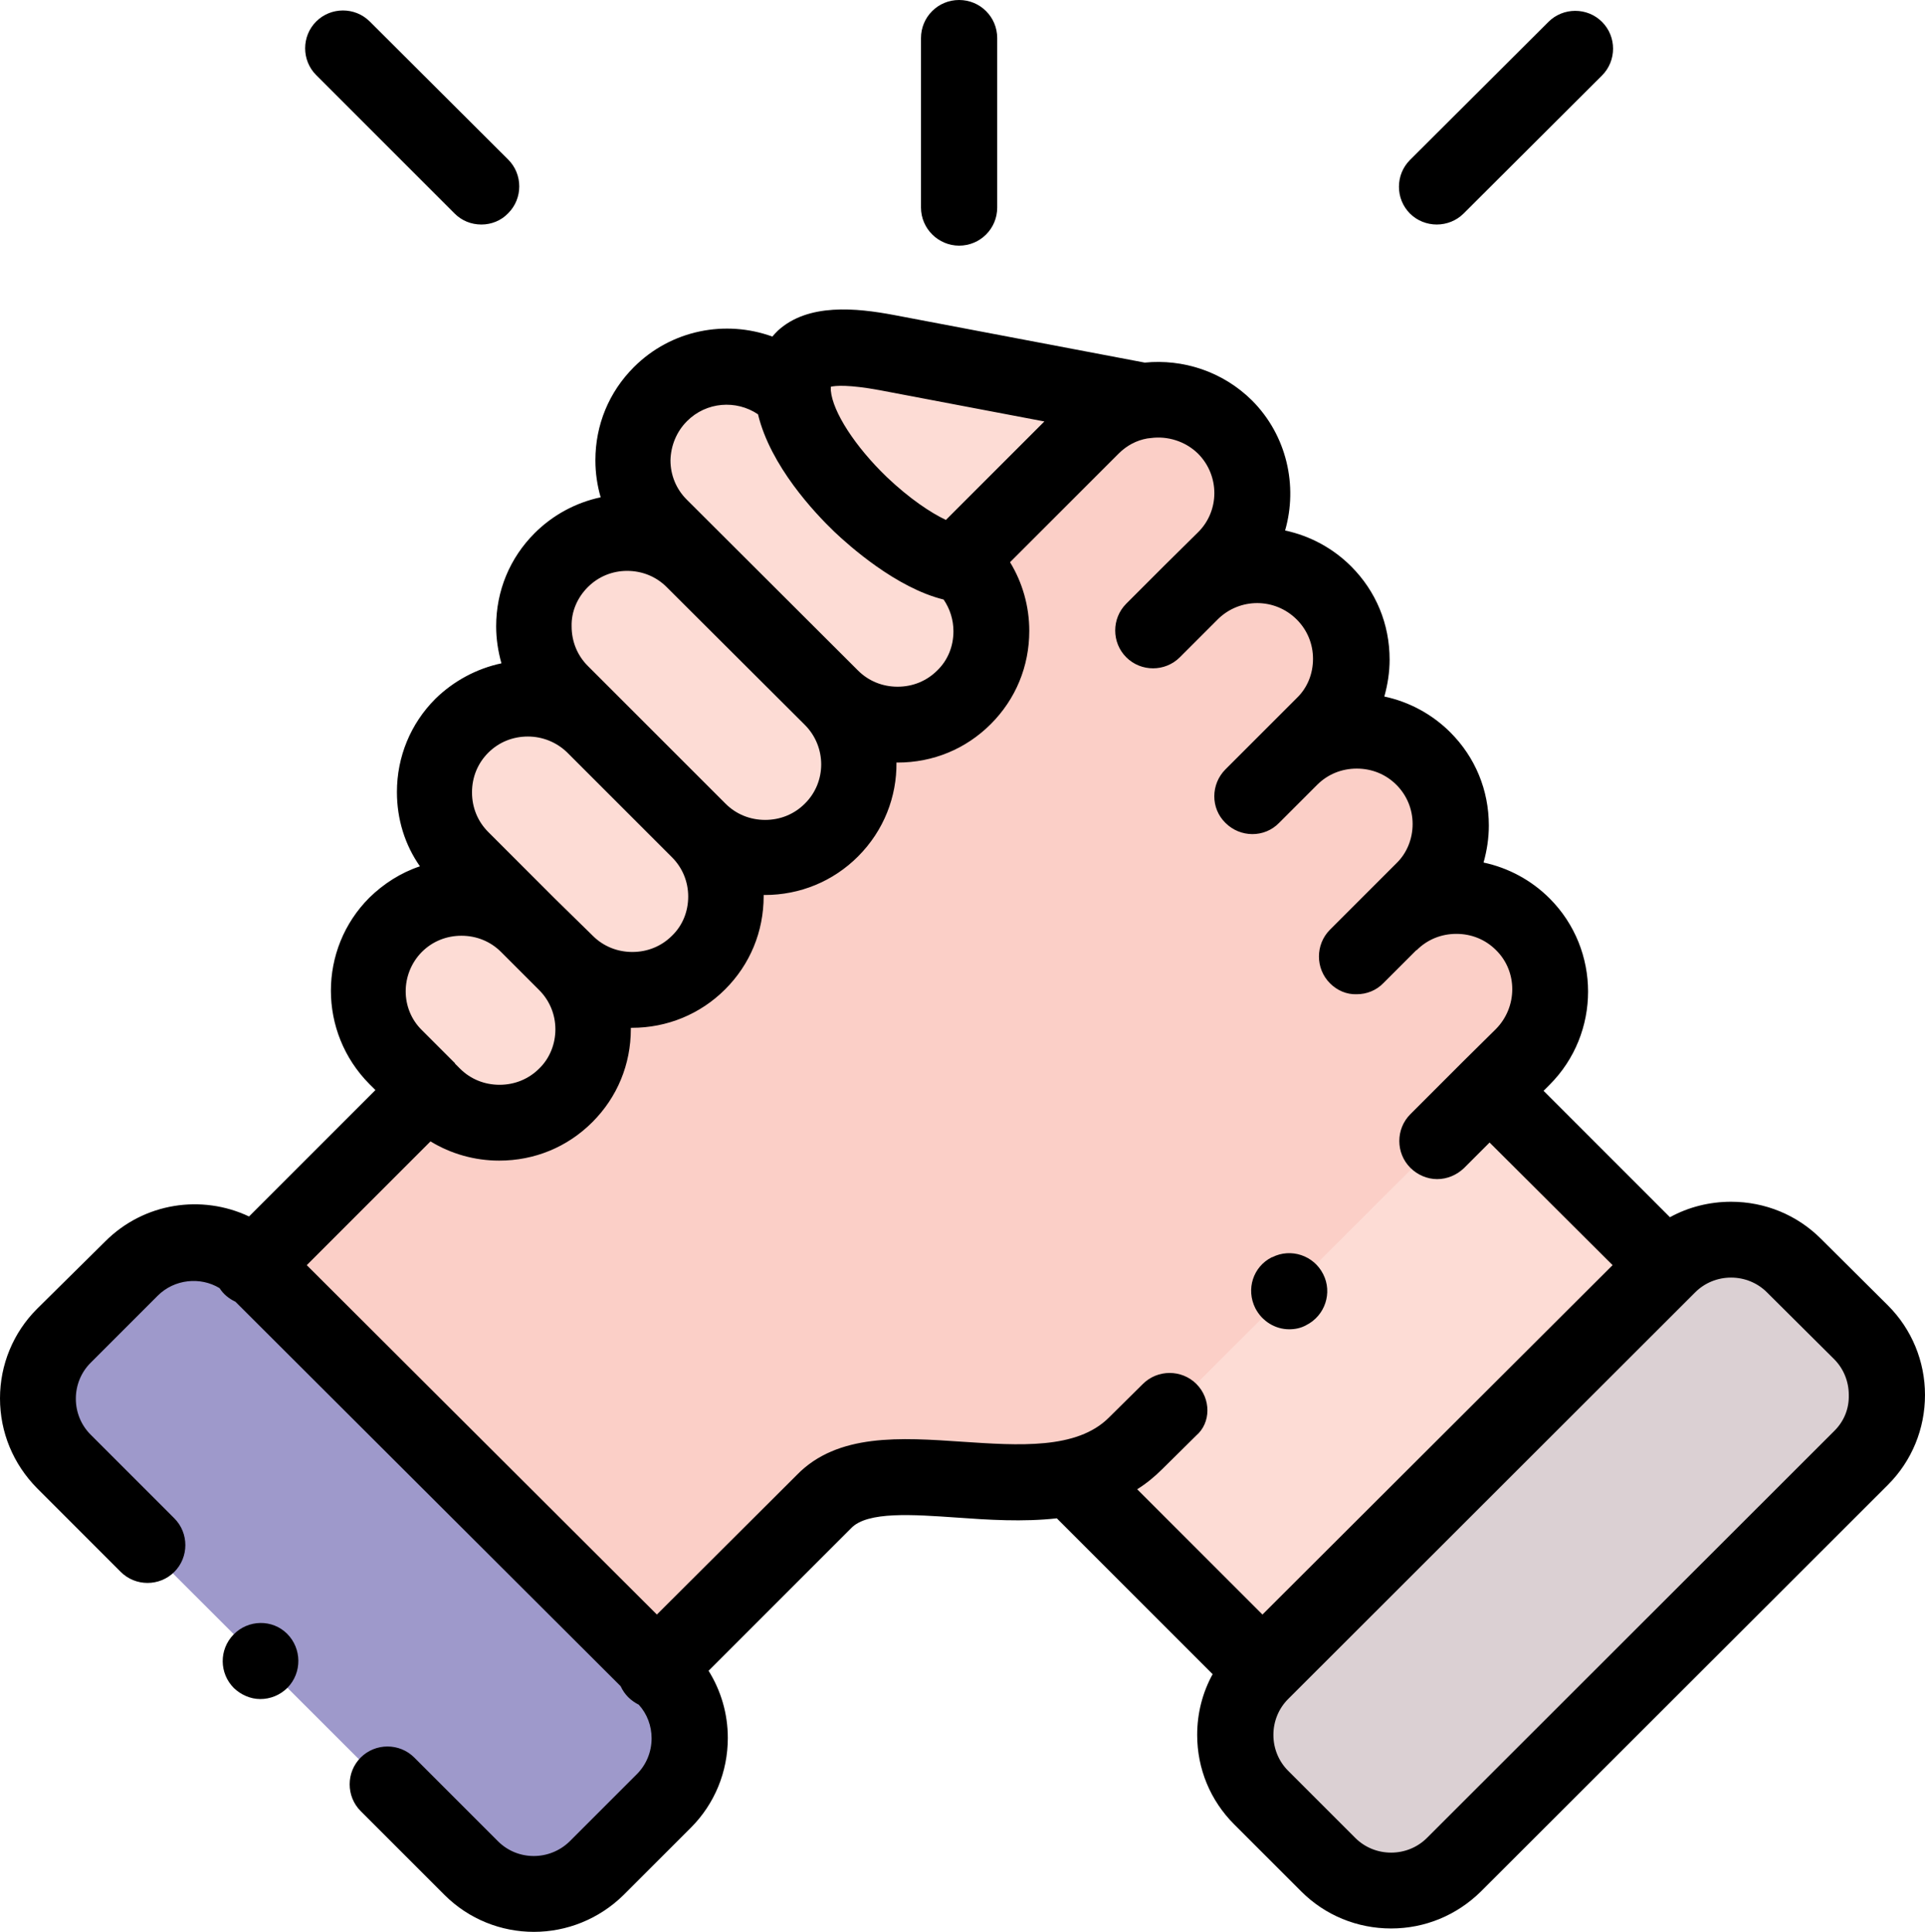
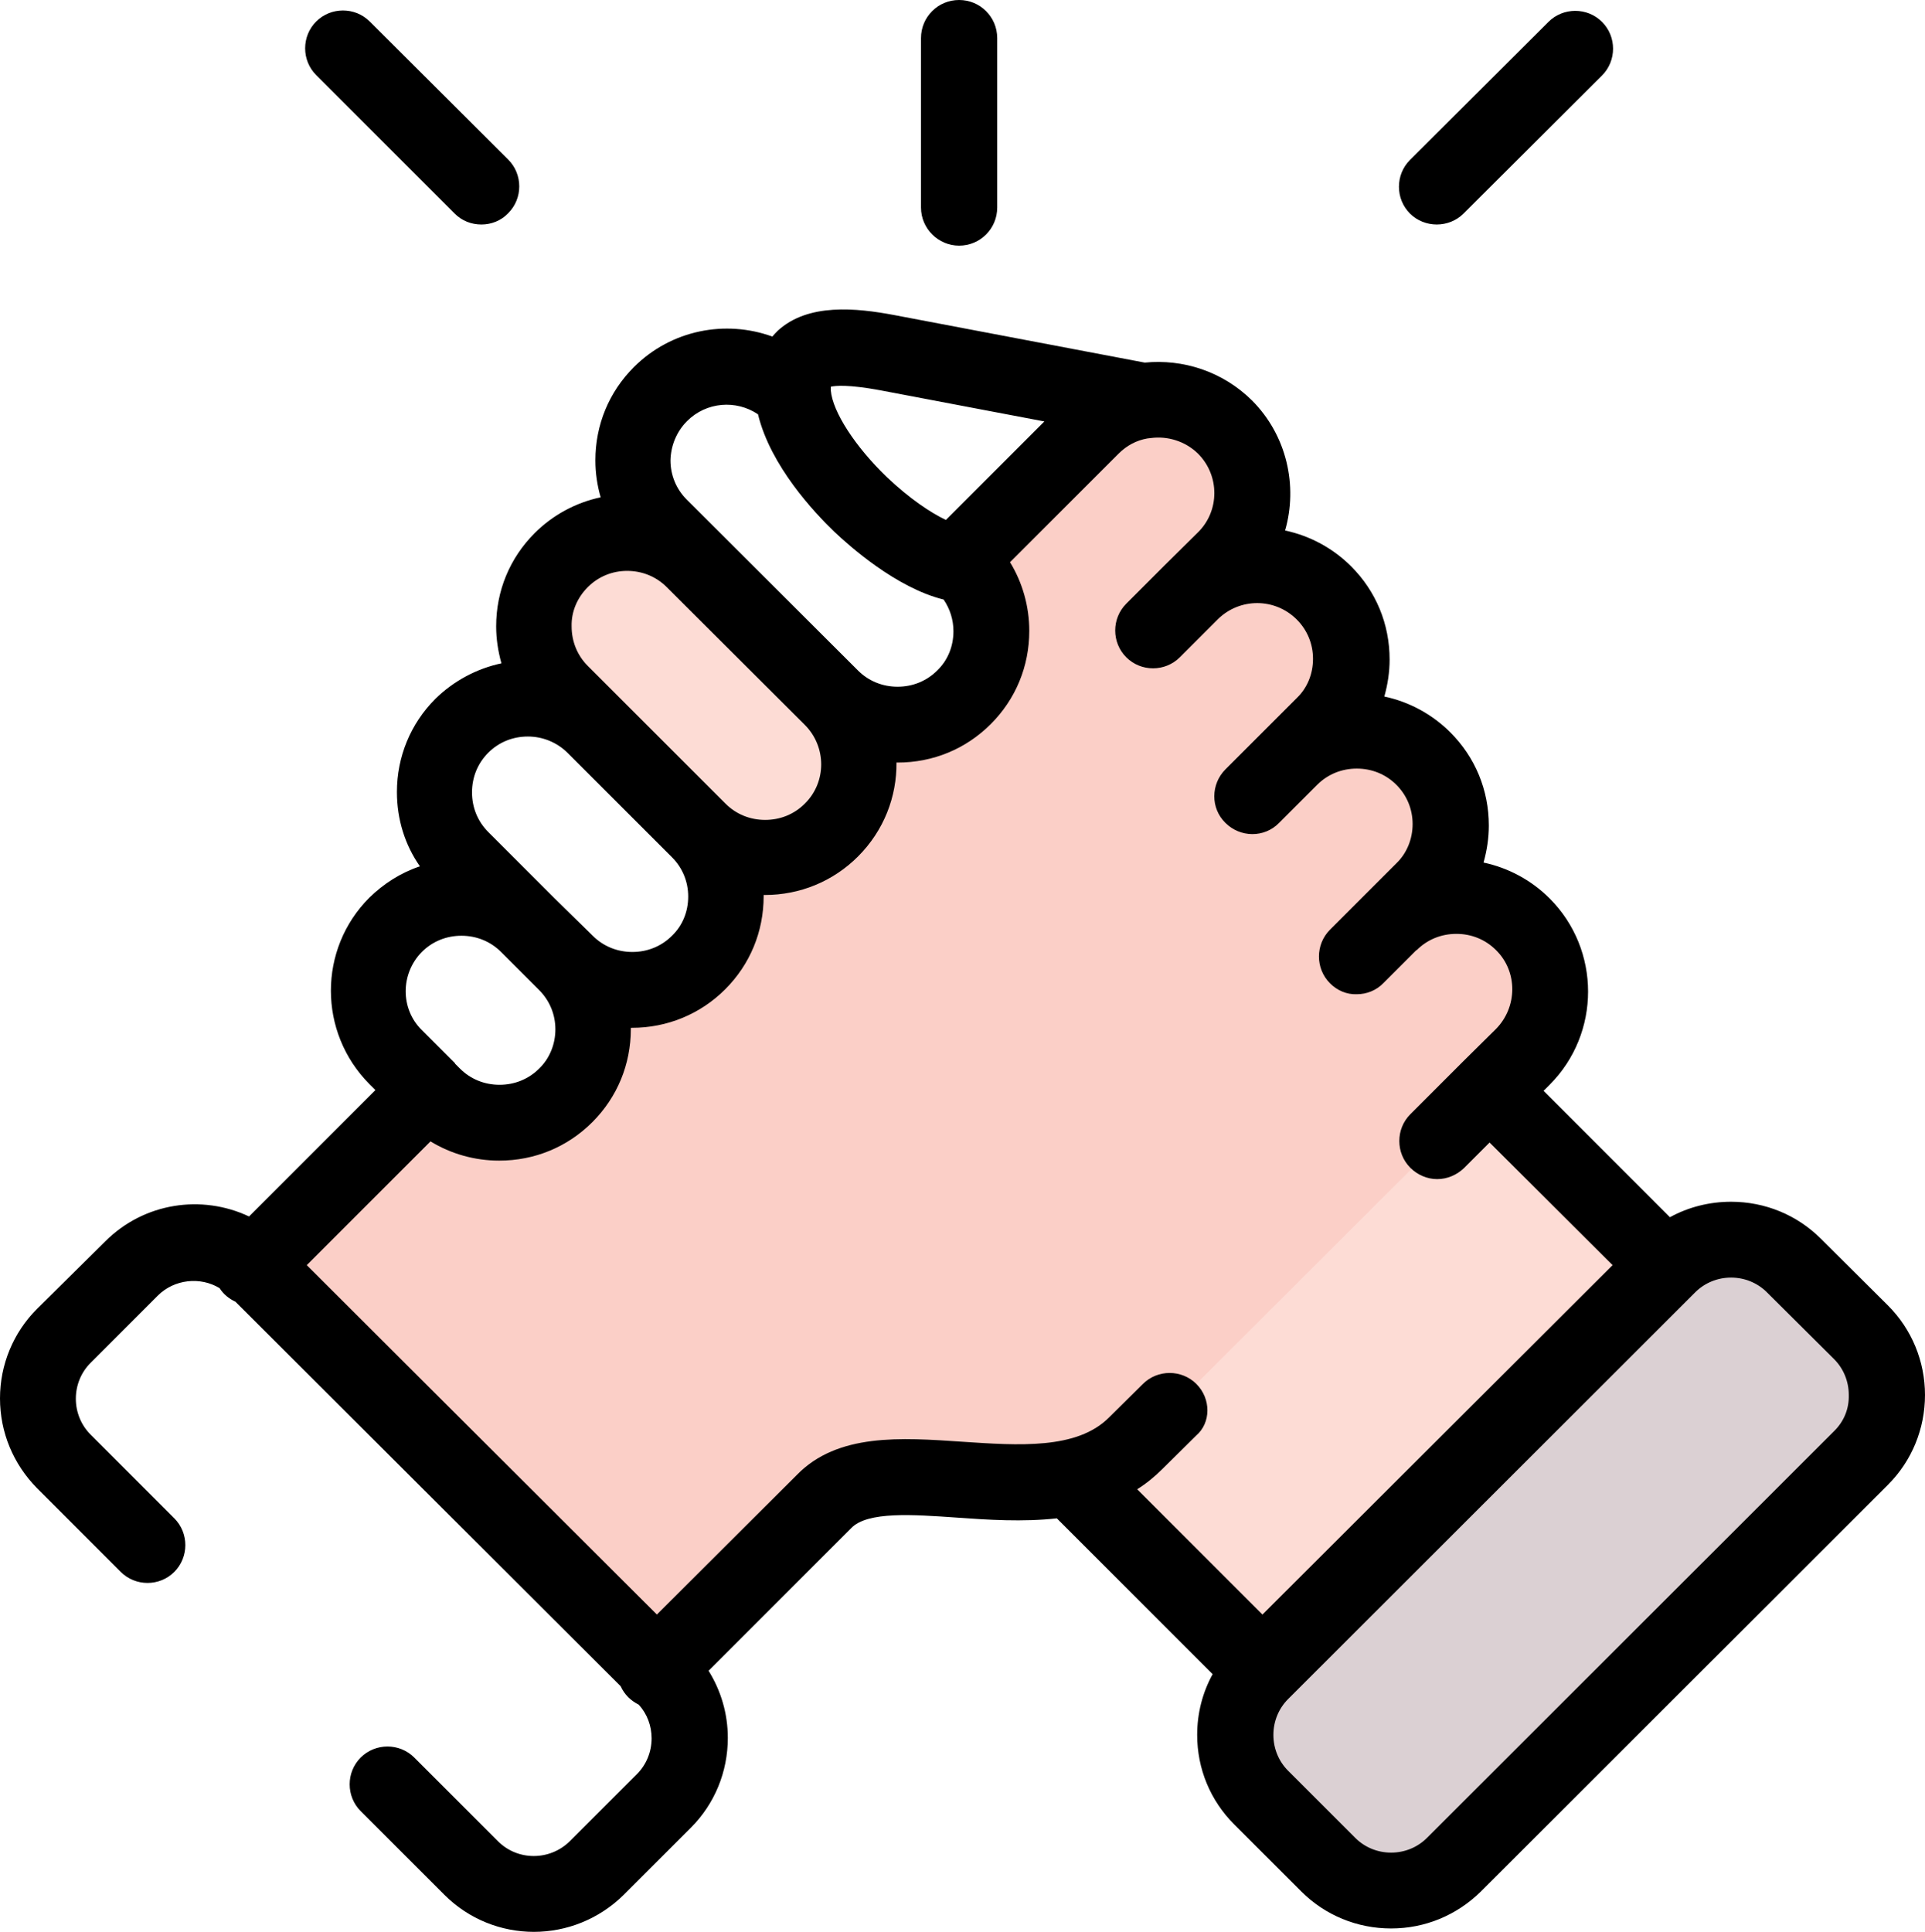
<svg xmlns="http://www.w3.org/2000/svg" version="1.1" id="Layer_1" x="0px" y="0px" viewBox="0 0 510.2 512" style="enable-background:new 0 0 510.2 512;" xml:space="preserve">
  <g>
    <g>
      <path style="fill-rule:evenodd;clip-rule:evenodd;fill:#DBD0D3;" d="M385.3,494.2l107.9-107.8c9.2-9.1,9.2-24.1,0-33.3l-17.8-17.7    c-9.2-9.1-24.1-9.1-33.3,0l-0.5,0.5l-107,106.9l-0.5,0.5c-9.2,9.1-9.2,24.1,0,33.2l17.8,17.8c1.8,1.8,3.8,3.3,6.1,4.4h21.1    C381.5,497.5,383.5,496,385.3,494.2L385.3,494.2z" />
      <path style="fill-rule:evenodd;clip-rule:evenodd;fill:#FDDCD5;" d="M334.7,442.7l107-106.9l-46.8-46.8    c-70.1-39.7-126.9,51.3-111.3,102.6L334.7,442.7z" />
-       <path style="fill-rule:evenodd;clip-rule:evenodd;fill:#9E99CB;" d="M129.2,498.6h21.1c2.2-1.1,4.3-2.6,6.1-4.4l17.8-17.8    c9.2-9.1,9.2-24.1,0-33.2l-0.5-0.5l-107-106.9l-0.5-0.5c-9.2-9.1-24.1-9.1-33.3,0l-17.8,17.7c-9.2,9.1-9.2,24.1,0,33.3    l107.9,107.8C124.9,496,126.9,497.4,129.2,498.6L129.2,498.6z" />
      <path style="fill-rule:evenodd;clip-rule:evenodd;fill:#FBCFC7;" d="M301,382.8l66.1-66l27.8-27.8l8.8-8.7    c9.7-9.7,9.7-25.5,0-35.1c-9.7-9.7-25.5-9.7-35.2,0l8.8-8.8c9.7-9.7,9.7-25.5,0-35.1c-9.7-9.7-25.5-9.7-35.2,0l8.8-8.8    c9.7-9.7,9.7-25.5,0-35.1c-9.7-9.7-25.5-9.7-35.2,0l8.8-8.8c9.7-9.7,9.7-25.5,0-35.2c-5.9-5.8-14-8.2-21.6-6.9    c-5,0.8-9.8,3.1-13.6,6.9l-35.2,35.2l1.1,1.1l0.2,0.2c9.7,9.7,9.7,25.5,0,35.1c-9.7,9.7-25.5,9.7-35.2,0c9.7,9.7,9.7,25.5,0,35.2    c-9.7,9.7-25.5,9.7-35.2,0c9.7,9.7,9.7,25.5,0,35.1c-9.7,9.7-25.5,9.7-35.2,0c9.7,9.7,9.7,25.5,0,35.1c-9.7,9.7-25.5,9.7-35.2,0    l-1.3-1.3l-46.8,46.8l107,106.9l44.7-44.7c12.7-13.1,42.3-1.6,65.3-6.3C290.2,390.4,296.1,387.7,301,382.8L301,382.8z" />
-       <path style="fill-rule:evenodd;clip-rule:evenodd;fill:#FDDCD5;" d="M220.4,185c9.7,9.7,25.5,9.7,35.2,0c9.7-9.7,9.7-25.5,0-35.1    l-0.2-0.2c-14.9-1.1-43.5-27-45.2-45.1c-9.7-9.7-25.5-9.7-35.2,0c-9.7,9.7-9.7,25.5,0,35.1l8.8,8.8L220.4,185z" />
      <path style="fill-rule:evenodd;clip-rule:evenodd;fill:#FDDCD5;" d="M185.2,220.1c9.7,9.7,25.5,9.7,35.2,0    c9.7-9.7,9.7-25.5,0-35.2l-36.6-36.5c-9.7-9.7-25.5-9.7-35.2,0c-9.7,9.7-9.7,25.4,0,35.1l8.8,8.8L185.2,220.1z" />
-       <path style="fill-rule:evenodd;clip-rule:evenodd;fill:#FDDCD5;" d="M150,255.3c9.7,9.7,25.5,9.7,35.2,0c9.7-9.7,9.7-25.5,0-35.1    l-27.7-27.7c-9.7-9.7-25.5-9.7-35.2,0c-9.7,9.7-9.7,25.5,0,35.2l17.7,17.6L150,255.3z" />
-       <path style="fill-rule:evenodd;clip-rule:evenodd;fill:#FDDCD5;" d="M114.8,290.4c9.7,9.7,25.5,9.7,35.2,0    c9.7-9.7,9.7-25.5,0-35.1l-10.1-10.1c-9.7-9.7-25.5-9.7-35.2,0c-9.7,9.7-9.7,25.4,0,35.1l8.8,8.7L114.8,290.4z M254.2,148.5    l35.2-35.2c3.8-3.8,8.6-6.1,13.6-6.9l-68-12.9c-13.4-2.5-26.2-2.6-24.9,11c1.7,18.2,30.3,44.1,45.2,45.1L254.2,148.5z" />
    </g>
    <path d="M254.2,65.1c5.6,0,10.1-4.5,10.1-10.1V10.1c0-5.6-4.5-10.1-10.1-10.1c-5.6,0-10.1,4.5-10.1,10.1V55   C244.1,60.6,248.7,65.1,254.2,65.1z M500.4,346l-17.8-17.7c-6.3-6.3-14.8-9.8-23.8-9.8c-5.7,0-11.3,1.4-16.2,4.1l-33.5-33.5   l1.6-1.6c13.6-13.6,13.6-35.8,0-49.4c-4.8-4.8-10.9-8.1-17.5-9.5c0.9-3.2,1.4-6.5,1.4-9.8c0-9.4-3.6-18.1-10.2-24.7   c-4.8-4.8-10.9-8.1-17.5-9.5c0.9-3.2,1.4-6.5,1.4-9.8c0-9.4-3.6-18.1-10.2-24.7c-4.8-4.8-10.9-8.1-17.5-9.5   c3.4-11.8,0.5-25.2-8.8-34.5c-7.8-7.7-18.3-11-28.4-10l-66.4-12.6c-10.1-1.9-22.8-3.2-30.8,4.1c-0.5,0.5-1,1-1.5,1.6   c-12.4-4.5-26.8-1.8-36.7,8.1c-6.6,6.6-10.2,15.3-10.2,24.7c0,3.4,0.5,6.7,1.4,9.8c-6.6,1.4-12.7,4.7-17.5,9.5   c-6.6,6.6-10.2,15.3-10.2,24.7c0,3.3,0.5,6.6,1.4,9.8c-6.6,1.4-12.7,4.7-17.5,9.4c-6.6,6.6-10.2,15.4-10.2,24.7   c0,7.2,2.1,14,6.1,19.7c-5.1,1.7-9.6,4.6-13.4,8.3c-13.6,13.6-13.6,35.7,0,49.4l1.6,1.6l-33.5,33.5c-12.5-5.9-27.8-3.7-38.1,6.6   L9.8,346.9C3.5,353.2,0,361.7,0,370.6c0,9,3.5,17.4,9.8,23.8L32,416.6c3.9,3.9,10.3,3.9,14.2,0c3.9-3.9,3.9-10.3,0-14.2l-22.2-22.2   c-2.5-2.5-3.9-5.9-3.9-9.5c0-3.6,1.4-7,3.9-9.5l17.8-17.8c4.4-4.4,11.3-5.1,16.4-2c1,1.6,2.5,2.8,4.2,3.6l102.1,101.9   c0.5,1.1,1.2,2.1,2,2.9c0.8,0.8,1.8,1.5,2.8,2c2.2,2.4,3.4,5.6,3.4,8.9c0,3.6-1.4,7-3.9,9.5L151,488c-5.3,5.2-13.8,5.2-19,0   l-22.2-22.2c-3.9-3.9-10.3-3.9-14.2,0c-3.9,3.9-3.9,10.3,0,14.2l22.2,22.2c6.5,6.5,15.1,9.8,23.7,9.8c8.6,0,17.2-3.3,23.8-9.8   l17.8-17.8c6.3-6.3,9.8-14.8,9.8-23.8c0-6.4-1.8-12.5-5.1-17.8l37.7-37.7l0.1-0.1c4.3-4.5,16.4-3.6,28-2.8   c8.3,0.6,17.5,1.2,26.5,0.2l41.3,41.3c-2.7,4.9-4.1,10.4-4.1,16.1c0,9,3.5,17.4,9.8,23.7l17.8,17.8c6.3,6.3,14.8,9.8,23.8,9.8   c9,0,17.4-3.5,23.8-9.8l107.9-107.8c6.3-6.3,9.8-14.8,9.8-23.8C510.2,360.8,506.7,352.3,500.4,346L500.4,346z M233.1,103.4   l43.7,8.3l-26.1,26.1c-4-1.9-9.6-5.6-15.7-11.4c-8.3-8-14.3-17.2-14.8-22.9l0,0v0c0-0.3,0-0.7,0-1   C221.4,102.2,224.9,101.9,233.1,103.4L233.1,103.4z M182.1,111.6c5.1-5.1,13-5.7,18.8-1.8c3.3,13.7,15,26.1,20.2,31.1   c3.9,3.7,16.4,14.9,29,18c1.7,2.5,2.6,5.4,2.6,8.4c0,4-1.5,7.7-4.3,10.4c-2.8,2.8-6.5,4.3-10.5,4.3c-4,0-7.7-1.5-10.5-4.3l0,0l0,0   l-45.4-45.3c-2.8-2.8-4.3-6.5-4.3-10.4C177.8,118.1,179.3,114.4,182.1,111.6L182.1,111.6z M155.8,155.6c2.8-2.8,6.5-4.3,10.4-4.3   c4,0,7.7,1.5,10.5,4.3l36.6,36.5c5.8,5.8,5.8,15.2,0,20.9c-2.8,2.8-6.5,4.3-10.5,4.3s-7.7-1.5-10.5-4.3l0,0l-27.7-27.7   c0,0-0.1-0.1-0.1-0.1l-8.7-8.7c-2.8-2.8-4.3-6.5-4.3-10.5C151.4,162.1,153,158.4,155.8,155.6L155.8,155.6z M129.4,199.5   c2.8-2.8,6.5-4.3,10.5-4.3c3.9,0,7.6,1.5,10.4,4.2l27.8,27.8c2.8,2.8,4.3,6.5,4.3,10.4c0,4-1.5,7.7-4.3,10.4   c-2.8,2.8-6.5,4.3-10.5,4.3c-4,0-7.7-1.5-10.5-4.3L147,238.1l0,0l-17.6-17.6c-2.8-2.8-4.3-6.5-4.3-10.5   C125.1,206,126.6,202.3,129.4,199.5L129.4,199.5z M111.8,252.3c2.8-2.8,6.5-4.3,10.5-4.3c4,0,7.7,1.5,10.5,4.3l10.1,10.1   c2.8,2.8,4.3,6.5,4.3,10.4s-1.5,7.7-4.3,10.4c-2.8,2.8-6.5,4.3-10.5,4.3c-4,0-7.7-1.5-10.5-4.3l-1.3-1.3c0,0,0,0,0-0.1l-0.1-0.1   l-8.7-8.7C106.1,267.4,106.1,258.1,111.8,252.3L111.8,252.3z M317.1,366.8c-3.9-3.9-10.3-3.9-14.2,0l-9,8.9   c-8.5,8.5-23.9,7.4-38.9,6.4c-16.2-1.1-33-2.3-43.8,8.8l-37.1,37l-92.8-92.6l32.8-32.8c5.4,3.3,11.7,5.1,18.2,5.1   c9.4,0,18.1-3.6,24.7-10.2c6.6-6.6,10.2-15.3,10.2-24.7c0-0.1,0-0.2,0-0.3c0.1,0,0.2,0,0.3,0c9.3,0,18.1-3.6,24.7-10.2   c6.6-6.6,10.2-15.3,10.2-24.7c0-0.1,0-0.2,0-0.3c0.1,0,0.2,0,0.3,0c9.3,0,18.1-3.6,24.7-10.2c6.9-6.9,10.3-15.9,10.2-24.9   c0.1,0,0.2,0,0.3,0c9.4,0,18.1-3.6,24.7-10.2c6.6-6.6,10.2-15.3,10.2-24.7c0-6.5-1.8-12.8-5.1-18.2l28.8-28.8   c2.1-2.1,4.7-3.5,7.6-4c0.3,0,0.6-0.1,0.9-0.1c4.4-0.6,9.1,0.8,12.5,4.1c5.8,5.8,5.8,15.2,0,20.9l-8.8,8.7c0,0-0.1,0.1-0.1,0.1   l-10.1,10.1c-3.9,3.9-3.9,10.3,0,14.2c3.9,3.9,10.3,3.9,14.2,0l8.8-8.8l0,0l1.3-1.3c5.8-5.7,15.1-5.7,20.9,0.1   c2.8,2.8,4.3,6.5,4.3,10.4c0,4-1.5,7.7-4.3,10.4l-8.8,8.8l0,0l-10.1,10.1c-3.9,3.9-4,10.3,0,14.2c3.9,3.9,10.3,4,14.2,0l10.1-10.1   c2.8-2.8,6.5-4.3,10.5-4.3c4,0,7.7,1.5,10.5,4.3c2.8,2.8,4.3,6.5,4.3,10.4s-1.5,7.7-4.3,10.4l-17.6,17.6c-3.9,3.9-3.9,10.3,0,14.2   c1.9,1.9,4.4,3,7.1,2.9c2.6,0,5.2-1,7.1-3l8.6-8.6c0,0,0.1-0.1,0.2-0.1c2.8-2.8,6.5-4.3,10.5-4.3s7.7,1.5,10.5,4.3   c5.8,5.7,5.7,15.1,0,20.9l-8.8,8.7l0,0l0,0l-13.9,13.9c-3.9,3.9-3.9,10.3,0,14.2c1.9,1.9,4.5,3,7.1,3c2.7,0,5.2-1.1,7.1-2.9   l6.8-6.8l32.6,32.5l-92.8,92.6l-33.2-33.2c2.4-1.5,4.6-3.3,6.6-5.3l9-8.9C321,377.1,321,370.7,317.1,366.8L317.1,366.8z    M486.2,379.2L378.2,487.1c-2.5,2.5-5.9,3.9-9.5,3.9s-7-1.4-9.5-3.9l-17.8-17.8c-2.5-2.5-3.9-5.9-3.9-9.5c0-3.6,1.4-7,3.9-9.5   l107.9-107.8c2.5-2.5,5.9-3.9,9.5-3.9s7,1.4,9.5,3.9l17.8,17.7c2.5,2.5,3.9,5.9,3.9,9.5C490.1,373.4,488.7,376.7,486.2,379.2z    M120.5,56.6c1.9,1.9,4.4,2.9,7.1,2.9c2.6,0,5.2-1,7.1-3c3.9-3.9,3.9-10.3,0-14.2L98,5.7c-3.9-3.9-10.3-3.9-14.2,0   c-3.9,3.9-3.9,10.3,0,14.2L120.5,56.6z M380.8,59.5c2.6,0,5.2-1,7.1-2.9l36.7-36.6c3.9-3.9,3.9-10.3,0-14.2   c-3.9-3.9-10.3-3.9-14.2,0l-36.7,36.6c-3.9,3.9-3.9,10.3,0,14.2C375.6,58.5,378.2,59.5,380.8,59.5z" />
-     <path d="M61.9,433.2c-3.9,4-3.8,10.3,0.1,14.2l0,0c1.9,1.8,4.4,2.9,7,2.9c2.6,0,5.2-1,7.2-3c3.9-4,3.8-10.4-0.1-14.3   S65.8,429.2,61.9,433.2z M341.7,352.3c1.5,0,3.1-0.3,4.5-1.1c5-2.5,7-8.6,4.5-13.5c-2.5-5-8.6-7-13.5-4.5l-0.1,0   c-5,2.5-6.9,8.5-4.4,13.5C334.5,350.2,338,352.3,341.7,352.3L341.7,352.3z" />
  </g>
</svg>